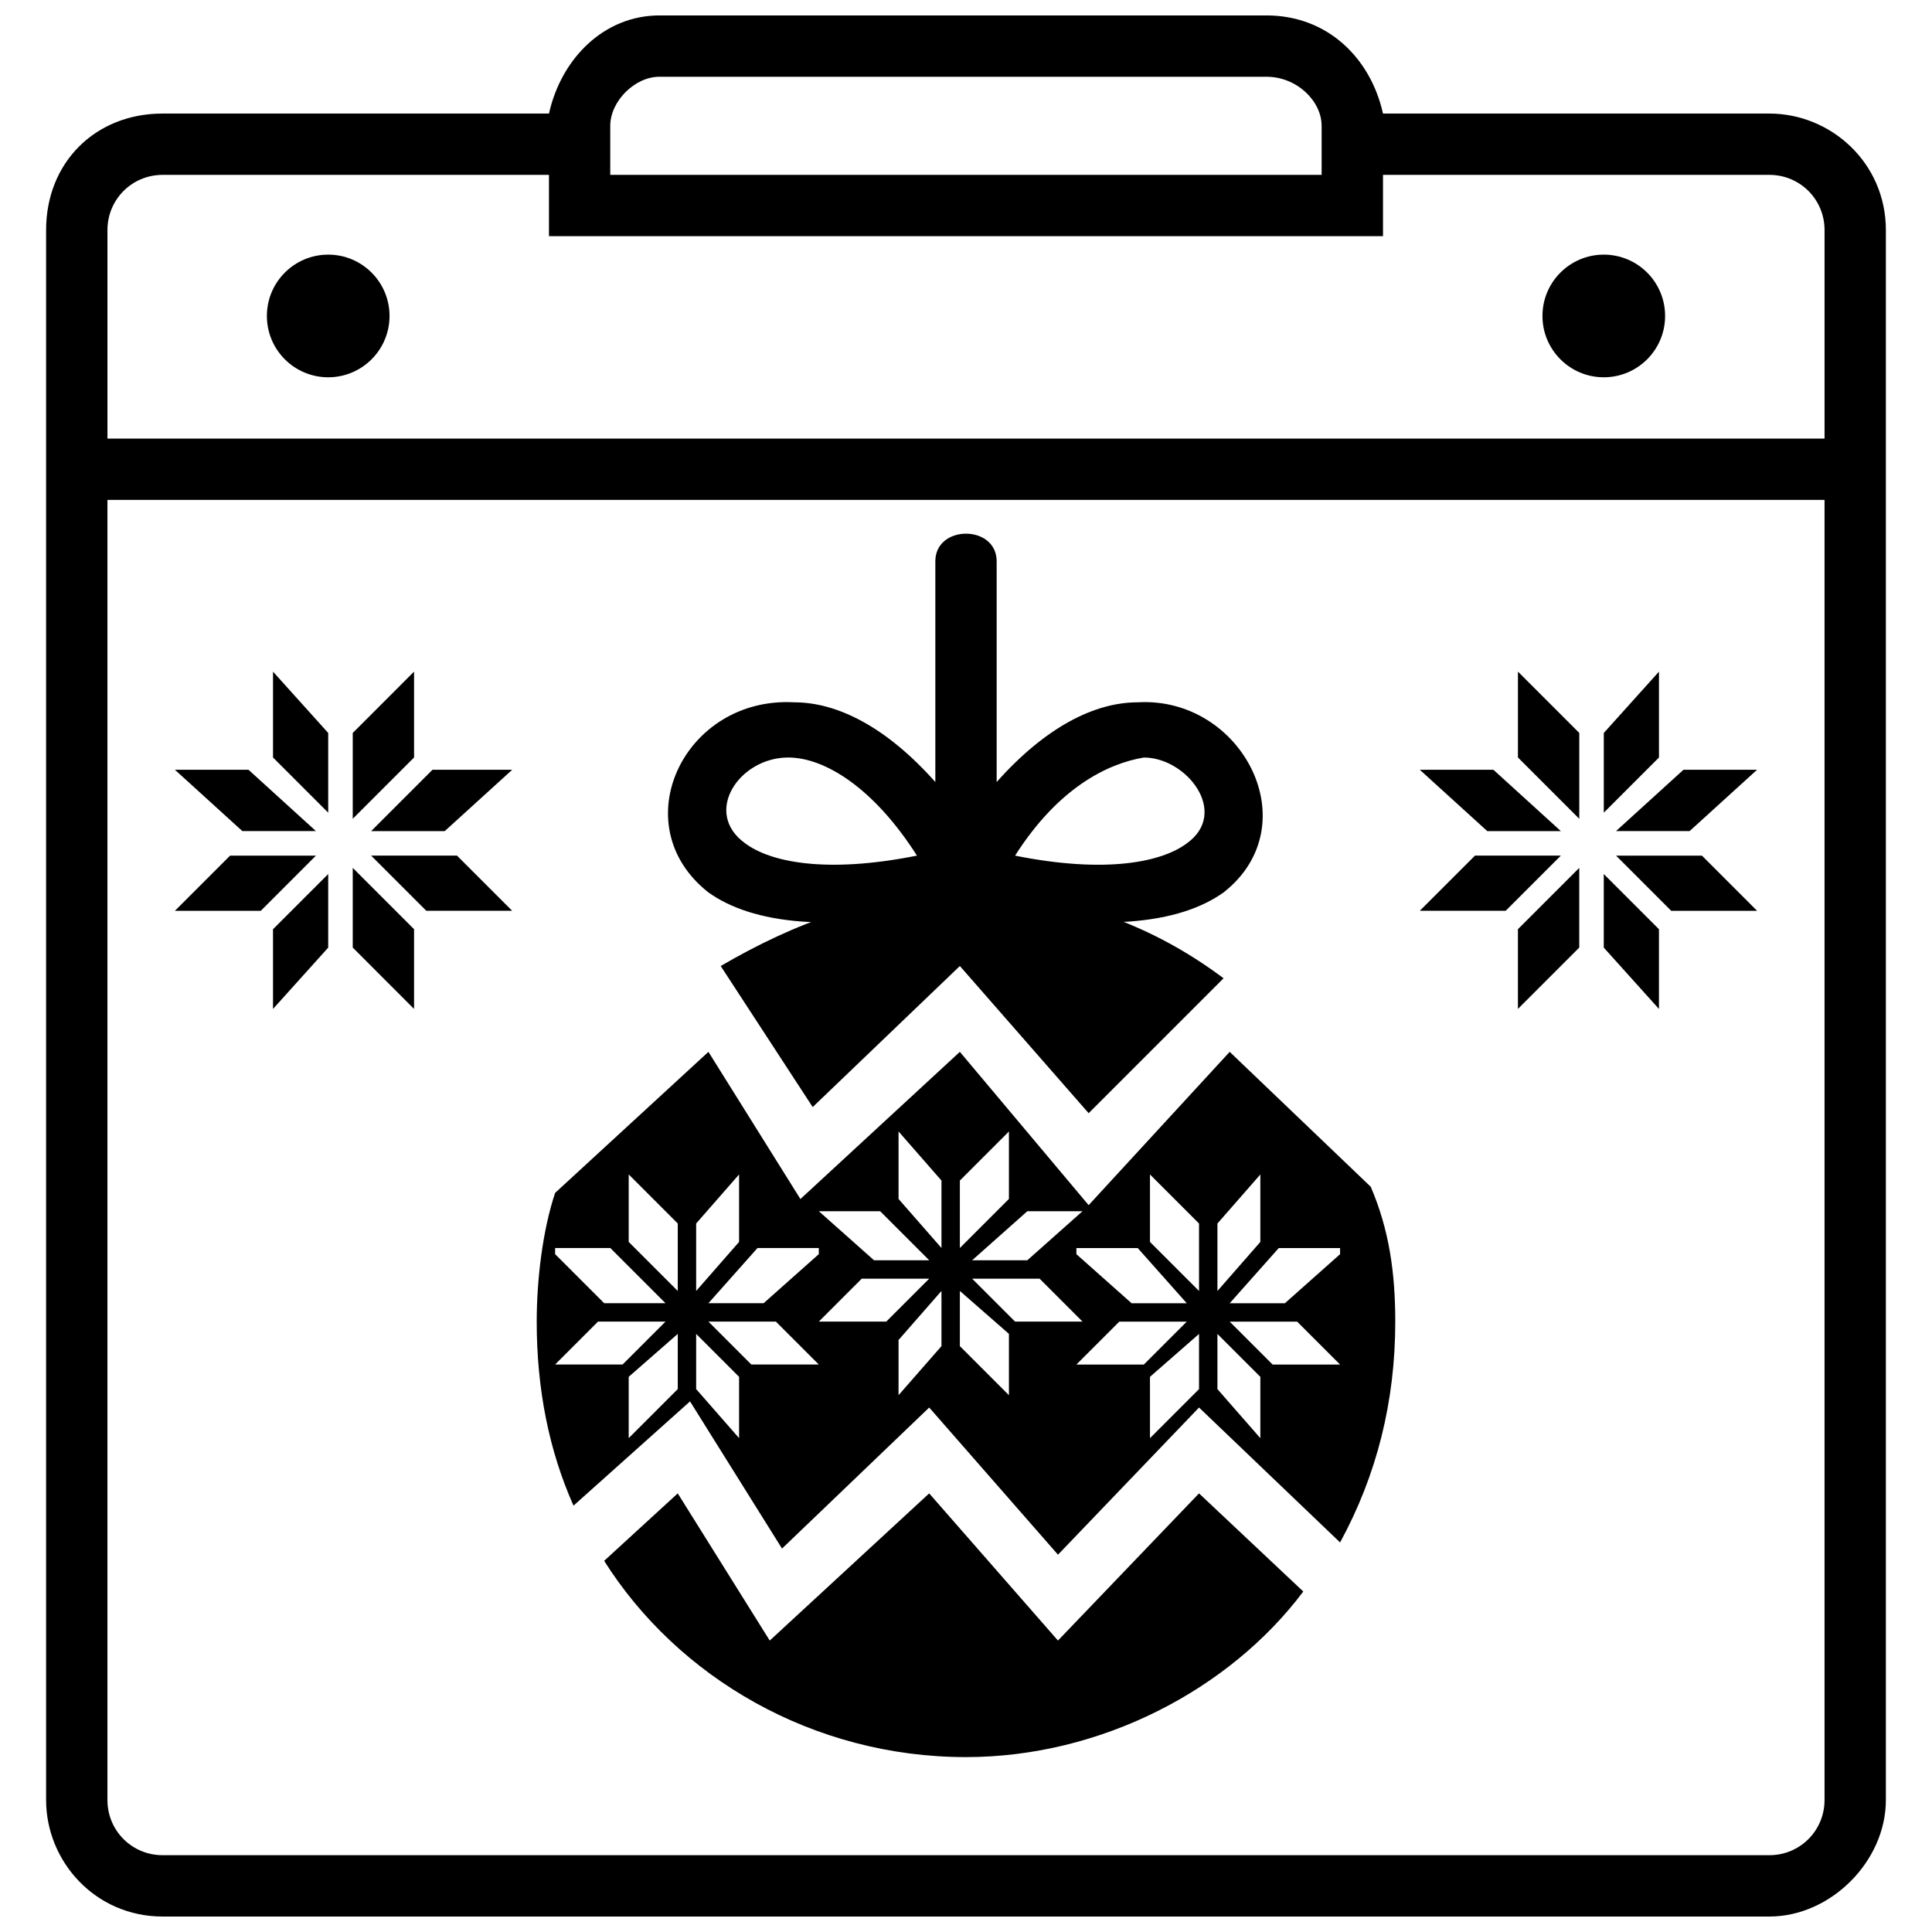
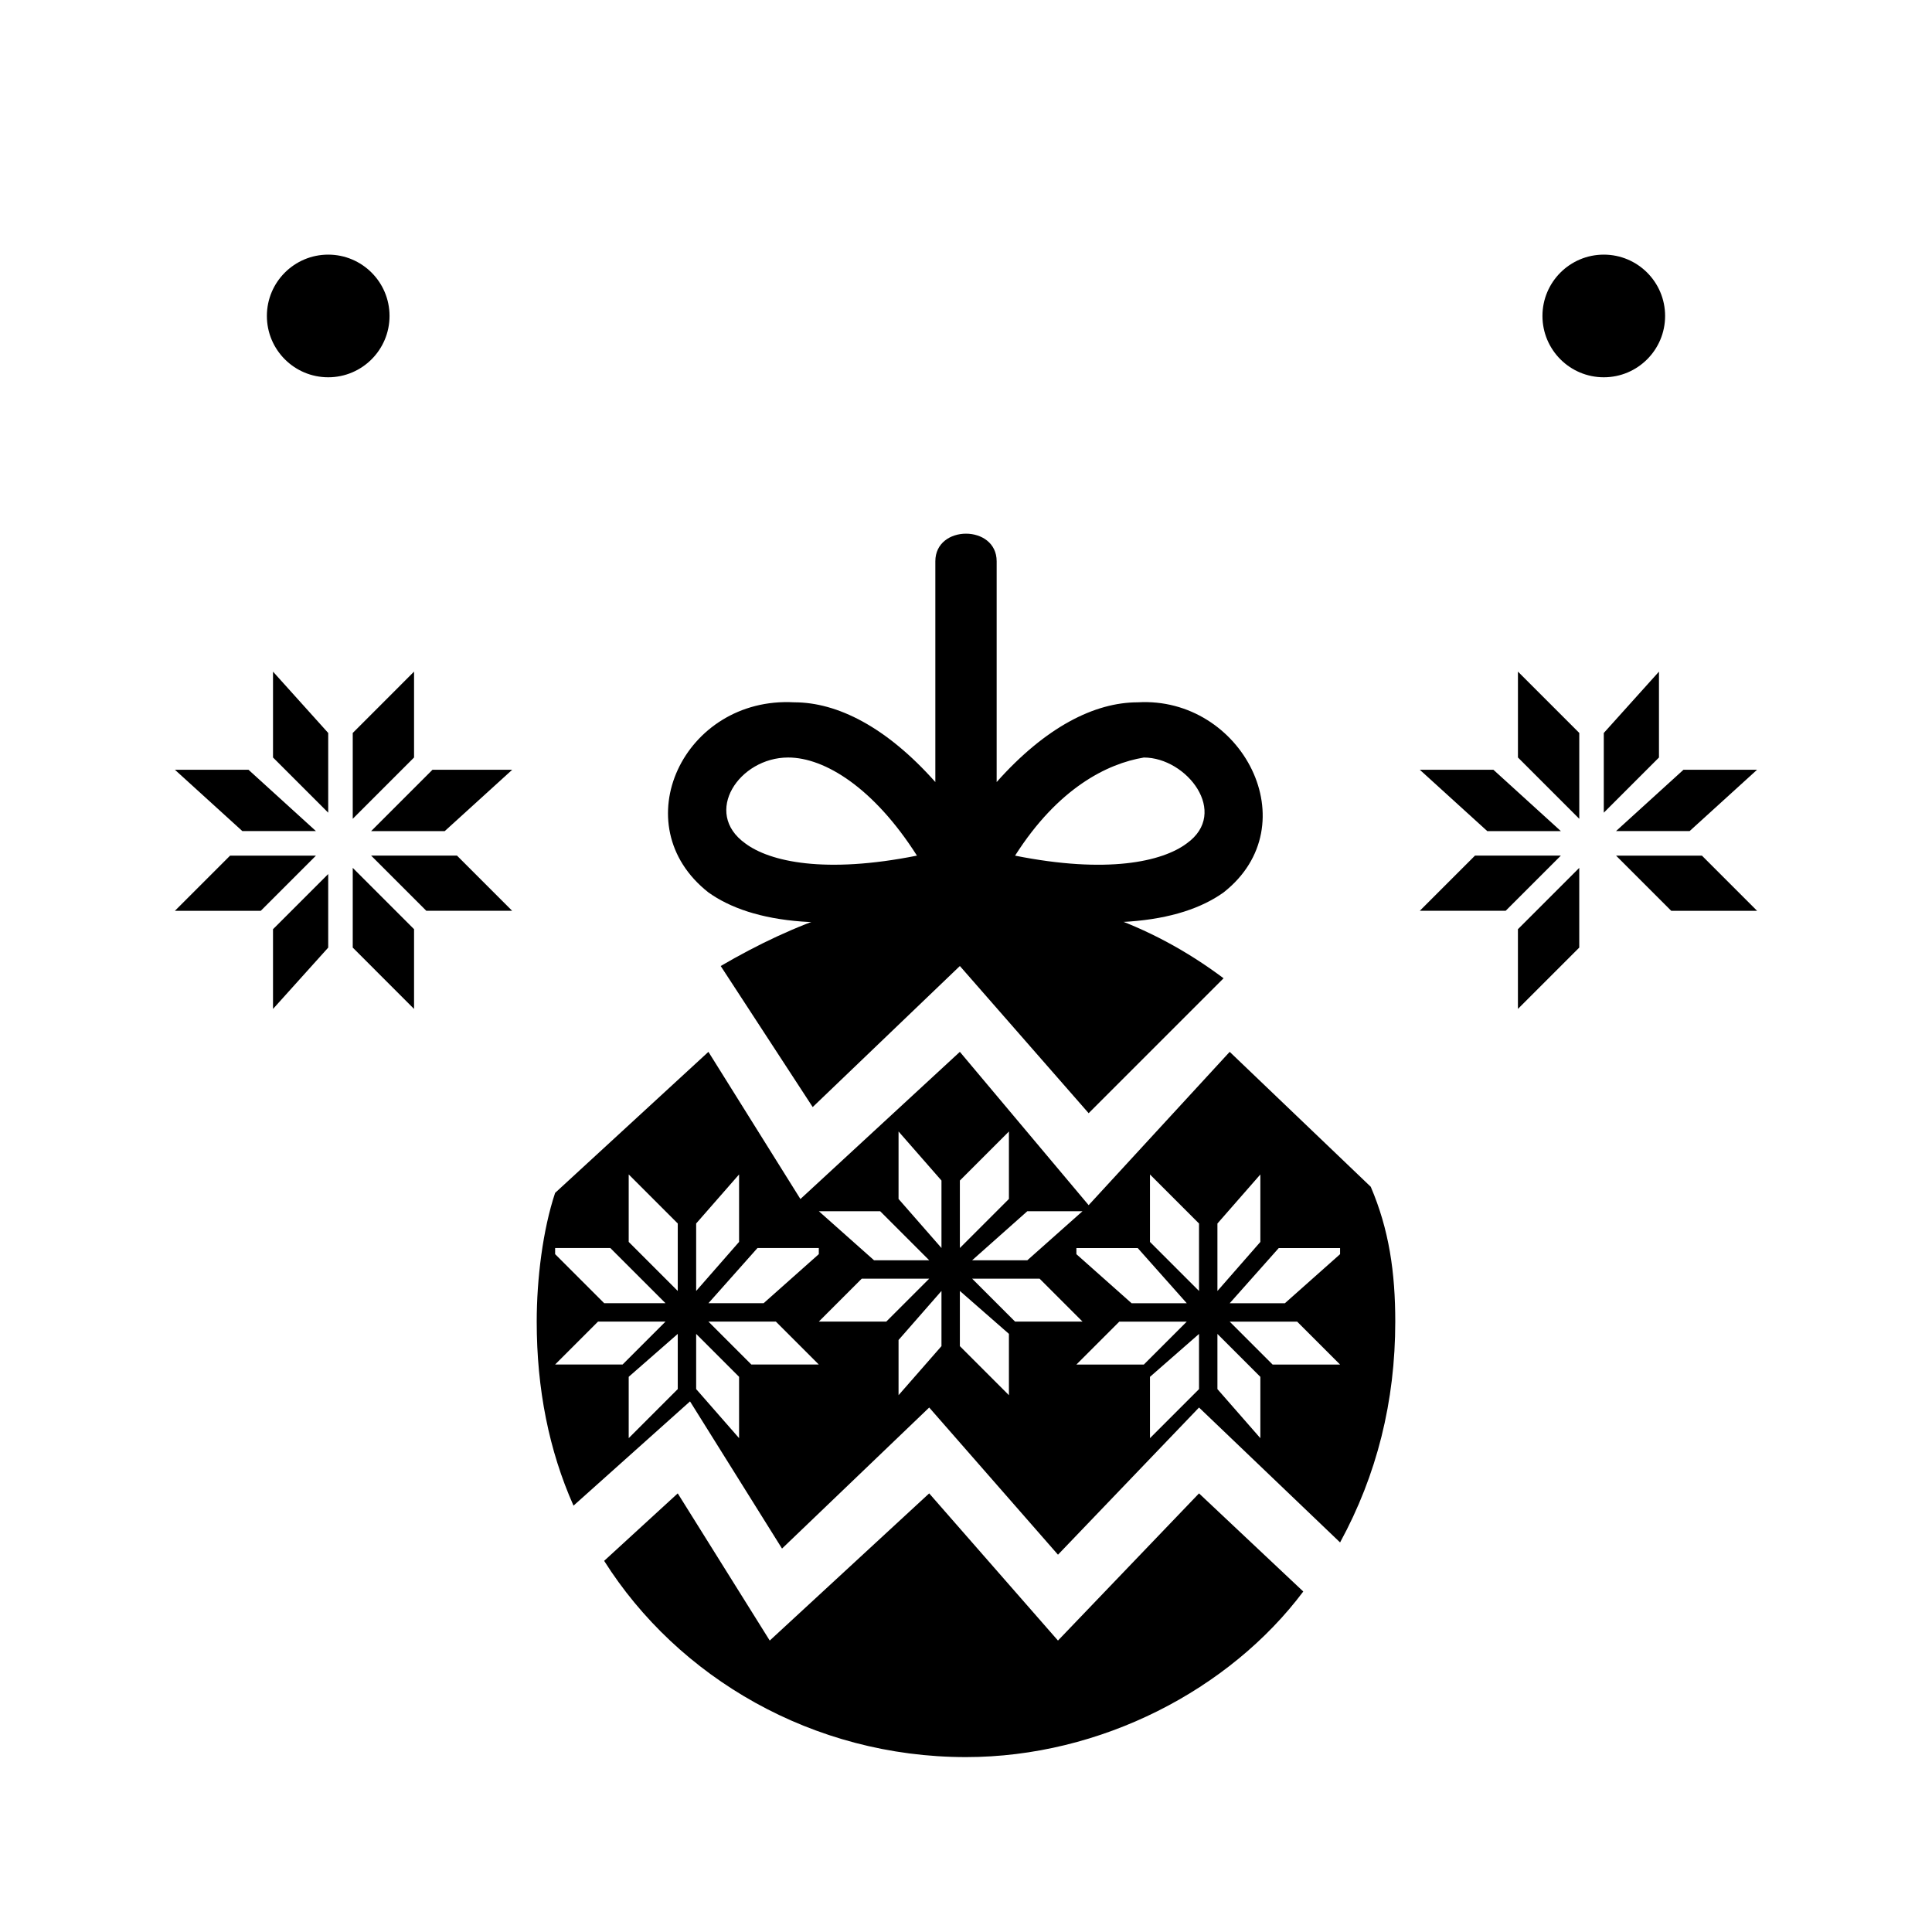
<svg xmlns="http://www.w3.org/2000/svg" width="800px" height="800px" version="1.1" viewBox="144 144 512 512">
  <defs>
    <clipPath id="a">
      <path d="m156 148.09h488v503.81h-488z" />
    </clipPath>
  </defs>
  <path d="m507.26 458.5c4.875 11.375 6.5 22.754 6.5 35.754 0 21.129-4.875 40.629-14.625 58.508l-37.379-35.754-37.379 39.004-34.129-39.004-39.004 37.379-24.379-39.004-30.879 27.629c-6.5-14.625-9.75-30.879-9.75-48.754 0-11.375 1.625-24.379 4.875-34.129l40.629-37.379 24.379 39.004 42.254-39.004 34.129 40.629 37.379-40.629 37.379 35.754zm-29.254 14.625v-17.879l-11.375 13v17.879zm-11.375 39.004 11.375 13v-16.25l-11.375-11.375zm-4.875-26.004v-17.879l-13-13v17.879zm-13 39.004 13-13v-14.625l-13 11.375zm-3.25-50.383h-16.25v1.625l14.625 13h14.625zm39.004 14.625 14.625-13v-1.625h-16.25l-13 14.625zm-26.004 4.875h-17.879l-11.375 11.375h17.879zm40.629 11.375-11.375-11.375h-17.879l11.375 11.375zm-159.27-32.504v-17.879l-11.375 13v17.879zm-11.375 39.004 11.375 13v-16.25l-11.375-11.375zm-4.875-26.004v-17.879l-13-13v17.879zm-13 39.004 13-13v-14.625l-13 11.375zm-4.875-50.383h-14.625v1.625l13 13h16.25zm40.629 14.625 14.625-13v-1.625h-16.25l-13 14.625zm-26.004 4.875h-17.879l-11.375 11.375h17.879zm40.629 11.375-11.375-11.375h-17.879l11.375 11.375zm50.383-43.879v-17.879l-13 13v17.879zm-13 39.004 13 13v-16.25l-13-11.375zm-4.875-26.004v-17.879l-11.375-13v17.879zm-11.375 39.004 11.375-13v-14.625l-11.375 13zm-4.875-48.754h-16.25l14.625 13h14.625zm39.004 13 14.625-13h-14.625l-14.625 13zm-26.004 4.875h-17.879l-11.375 11.375h17.879zm40.629 11.375-11.375-11.375h-17.879l11.375 11.375z" fill-rule="evenodd" />
  <path d="m489.38 565.77c-19.504 26.004-53.633 43.879-89.387 43.879-40.629 0-76.383-21.129-95.887-52.008l19.504-17.879 24.379 39.004 42.254-39.004 34.129 39.004 37.379-39.004 27.629 26.004z" fill-rule="evenodd" />
  <path d="m400 380.5c26.004 0 48.754 8.125 68.258 22.754l-35.754 35.754-34.129-39.004-39.004 37.379-24.379-37.379c19.504-11.375 40.629-19.504 65.008-19.504z" fill-rule="evenodd" />
  <path d="m387 370.75c-11.375-17.879-24.379-26.004-34.129-26.004-13 0-22.754 14.625-11.375 22.754 6.5 4.875 21.129 8.125 45.504 3.25zm4.875-78.008c0-9.75 16.25-9.75 16.25 0v58.508c13-14.625 26.004-21.129 37.379-21.129 27.629-1.625 45.504 32.504 22.754 50.383-11.375 8.125-32.504 11.375-68.258 3.25h-1.625c-34.129 8.125-55.258 4.875-66.633-3.25-22.754-17.879-6.5-52.008 22.754-50.383 11.375 0 24.379 6.5 37.379 21.129zm55.258 52.008c-9.75 1.625-22.754 8.125-34.129 26.004 24.379 4.875 39.004 1.625 45.504-3.25 11.375-8.125 0-22.754-11.375-22.754z" />
  <path d="m585.27 227.73c0 8.977-7.273 16.254-16.25 16.254-8.977 0-16.254-7.277-16.254-16.254 0-8.973 7.277-16.25 16.254-16.25 8.977 0 16.25 7.277 16.25 16.25" fill-rule="evenodd" />
  <path d="m247.23 227.73c0 8.977-7.277 16.254-16.25 16.254-8.977 0-16.254-7.277-16.254-16.254 0-8.973 7.277-16.25 16.254-16.25 8.973 0 16.25 7.277 16.25 16.25" fill-rule="evenodd" />
  <g clip-path="url(#a)">
-     <path d="m479.63 148.09h-160.89c-14.625 0-26.004 11.375-29.254 26.004h-102.39c-17.879 0-30.879 13-30.879 30.879v416.05c0 16.25 13 30.879 30.879 30.879h425.8c16.25 0 30.879-14.625 30.879-30.879v-416.05c0-17.879-14.625-30.879-30.879-30.879h-102.39c-3.25-14.625-14.625-26.004-30.879-26.004zm-190.15 42.254v16.25h221.03v-16.25h102.39c8.125 0 14.625 6.5 14.625 14.625v55.258h-455.05v-55.258c0-8.125 6.5-14.625 14.625-14.625zm338.04 86.137v344.54c0 8.125-6.5 14.625-14.625 14.625h-425.8c-8.125 0-14.625-6.5-14.625-14.625v-344.54h455.05zm-308.79-112.14h160.89c8.125 0 14.625 6.5 14.625 13v13h-188.52v-13c0-6.5 6.5-13 13-13z" />
-   </g>
+     </g>
  <path d="m546.27 344.74v-22.754l16.254 16.254v22.75z" fill-rule="evenodd" />
  <path d="m562.52 395.12-16.254 16.254v-21.129l16.254-16.25z" fill-rule="evenodd" />
  <path d="m569.02 359.37v-21.125l14.625-16.254v22.754z" fill-rule="evenodd" />
-   <path d="m583.64 411.38-14.625-16.254v-19.5l14.625 14.625z" fill-rule="evenodd" />
  <path d="m590.14 347.99h19.504l-17.879 16.254h-19.5z" fill-rule="evenodd" />
  <path d="m538.14 364.25-17.879-16.254h19.504l17.875 16.254z" fill-rule="evenodd" />
  <path d="m572.27 370.75h22.754l14.625 14.625h-22.754z" fill-rule="evenodd" />
  <path d="m520.26 385.37 14.629-14.625h22.75l-14.625 14.625z" fill-rule="evenodd" />
  <path d="m253.73 344.74v-22.754l-16.25 16.254v22.75z" fill-rule="evenodd" />
  <path d="m237.48 395.12 16.25 16.254v-21.129l-16.25-16.25z" fill-rule="evenodd" />
  <path d="m230.98 359.37v-21.125l-14.629-16.254v22.754z" fill-rule="evenodd" />
  <path d="m216.35 411.38 14.629-16.254v-19.5l-14.629 14.625z" fill-rule="evenodd" />
  <path d="m209.85 347.99h-19.504l17.879 16.254h19.5z" fill-rule="evenodd" />
  <path d="m261.86 364.25 17.879-16.254h-21.129l-16.25 16.254z" fill-rule="evenodd" />
  <path d="m227.73 370.75h-22.75l-14.629 14.625h22.754z" fill-rule="evenodd" />
  <path d="m279.73 385.37-14.625-14.625h-22.754l14.625 14.625z" fill-rule="evenodd" />
</svg>